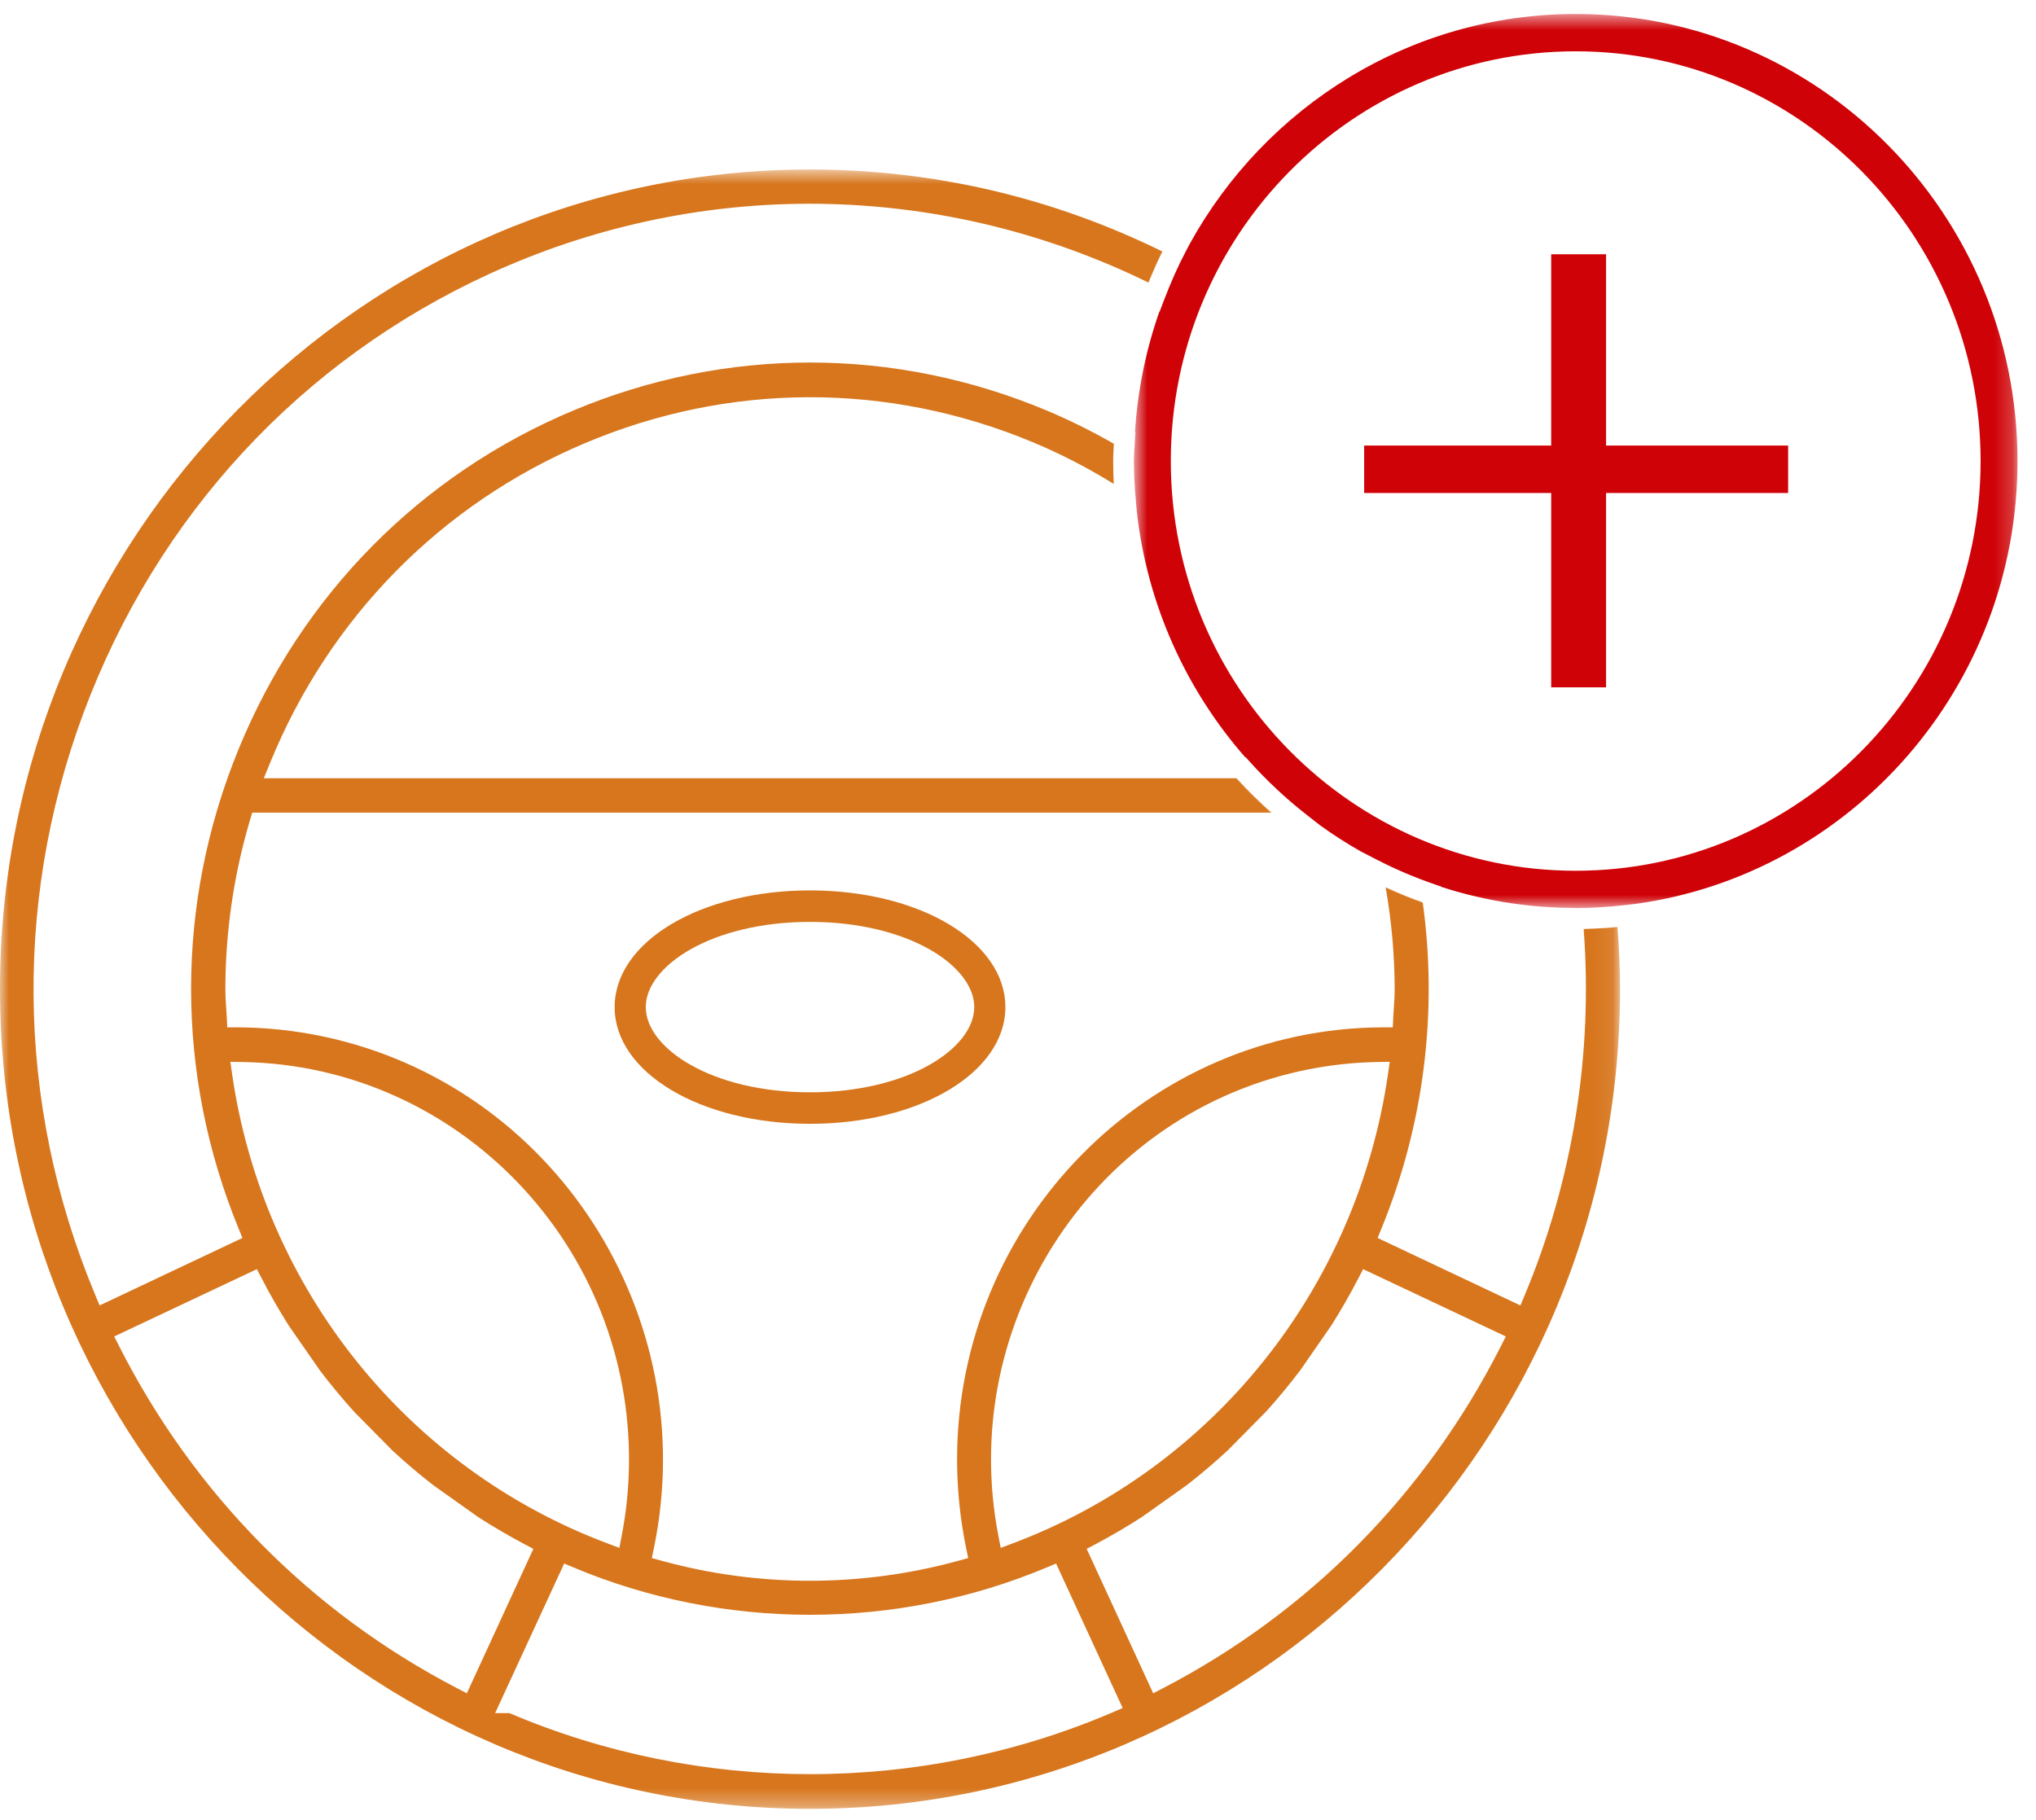
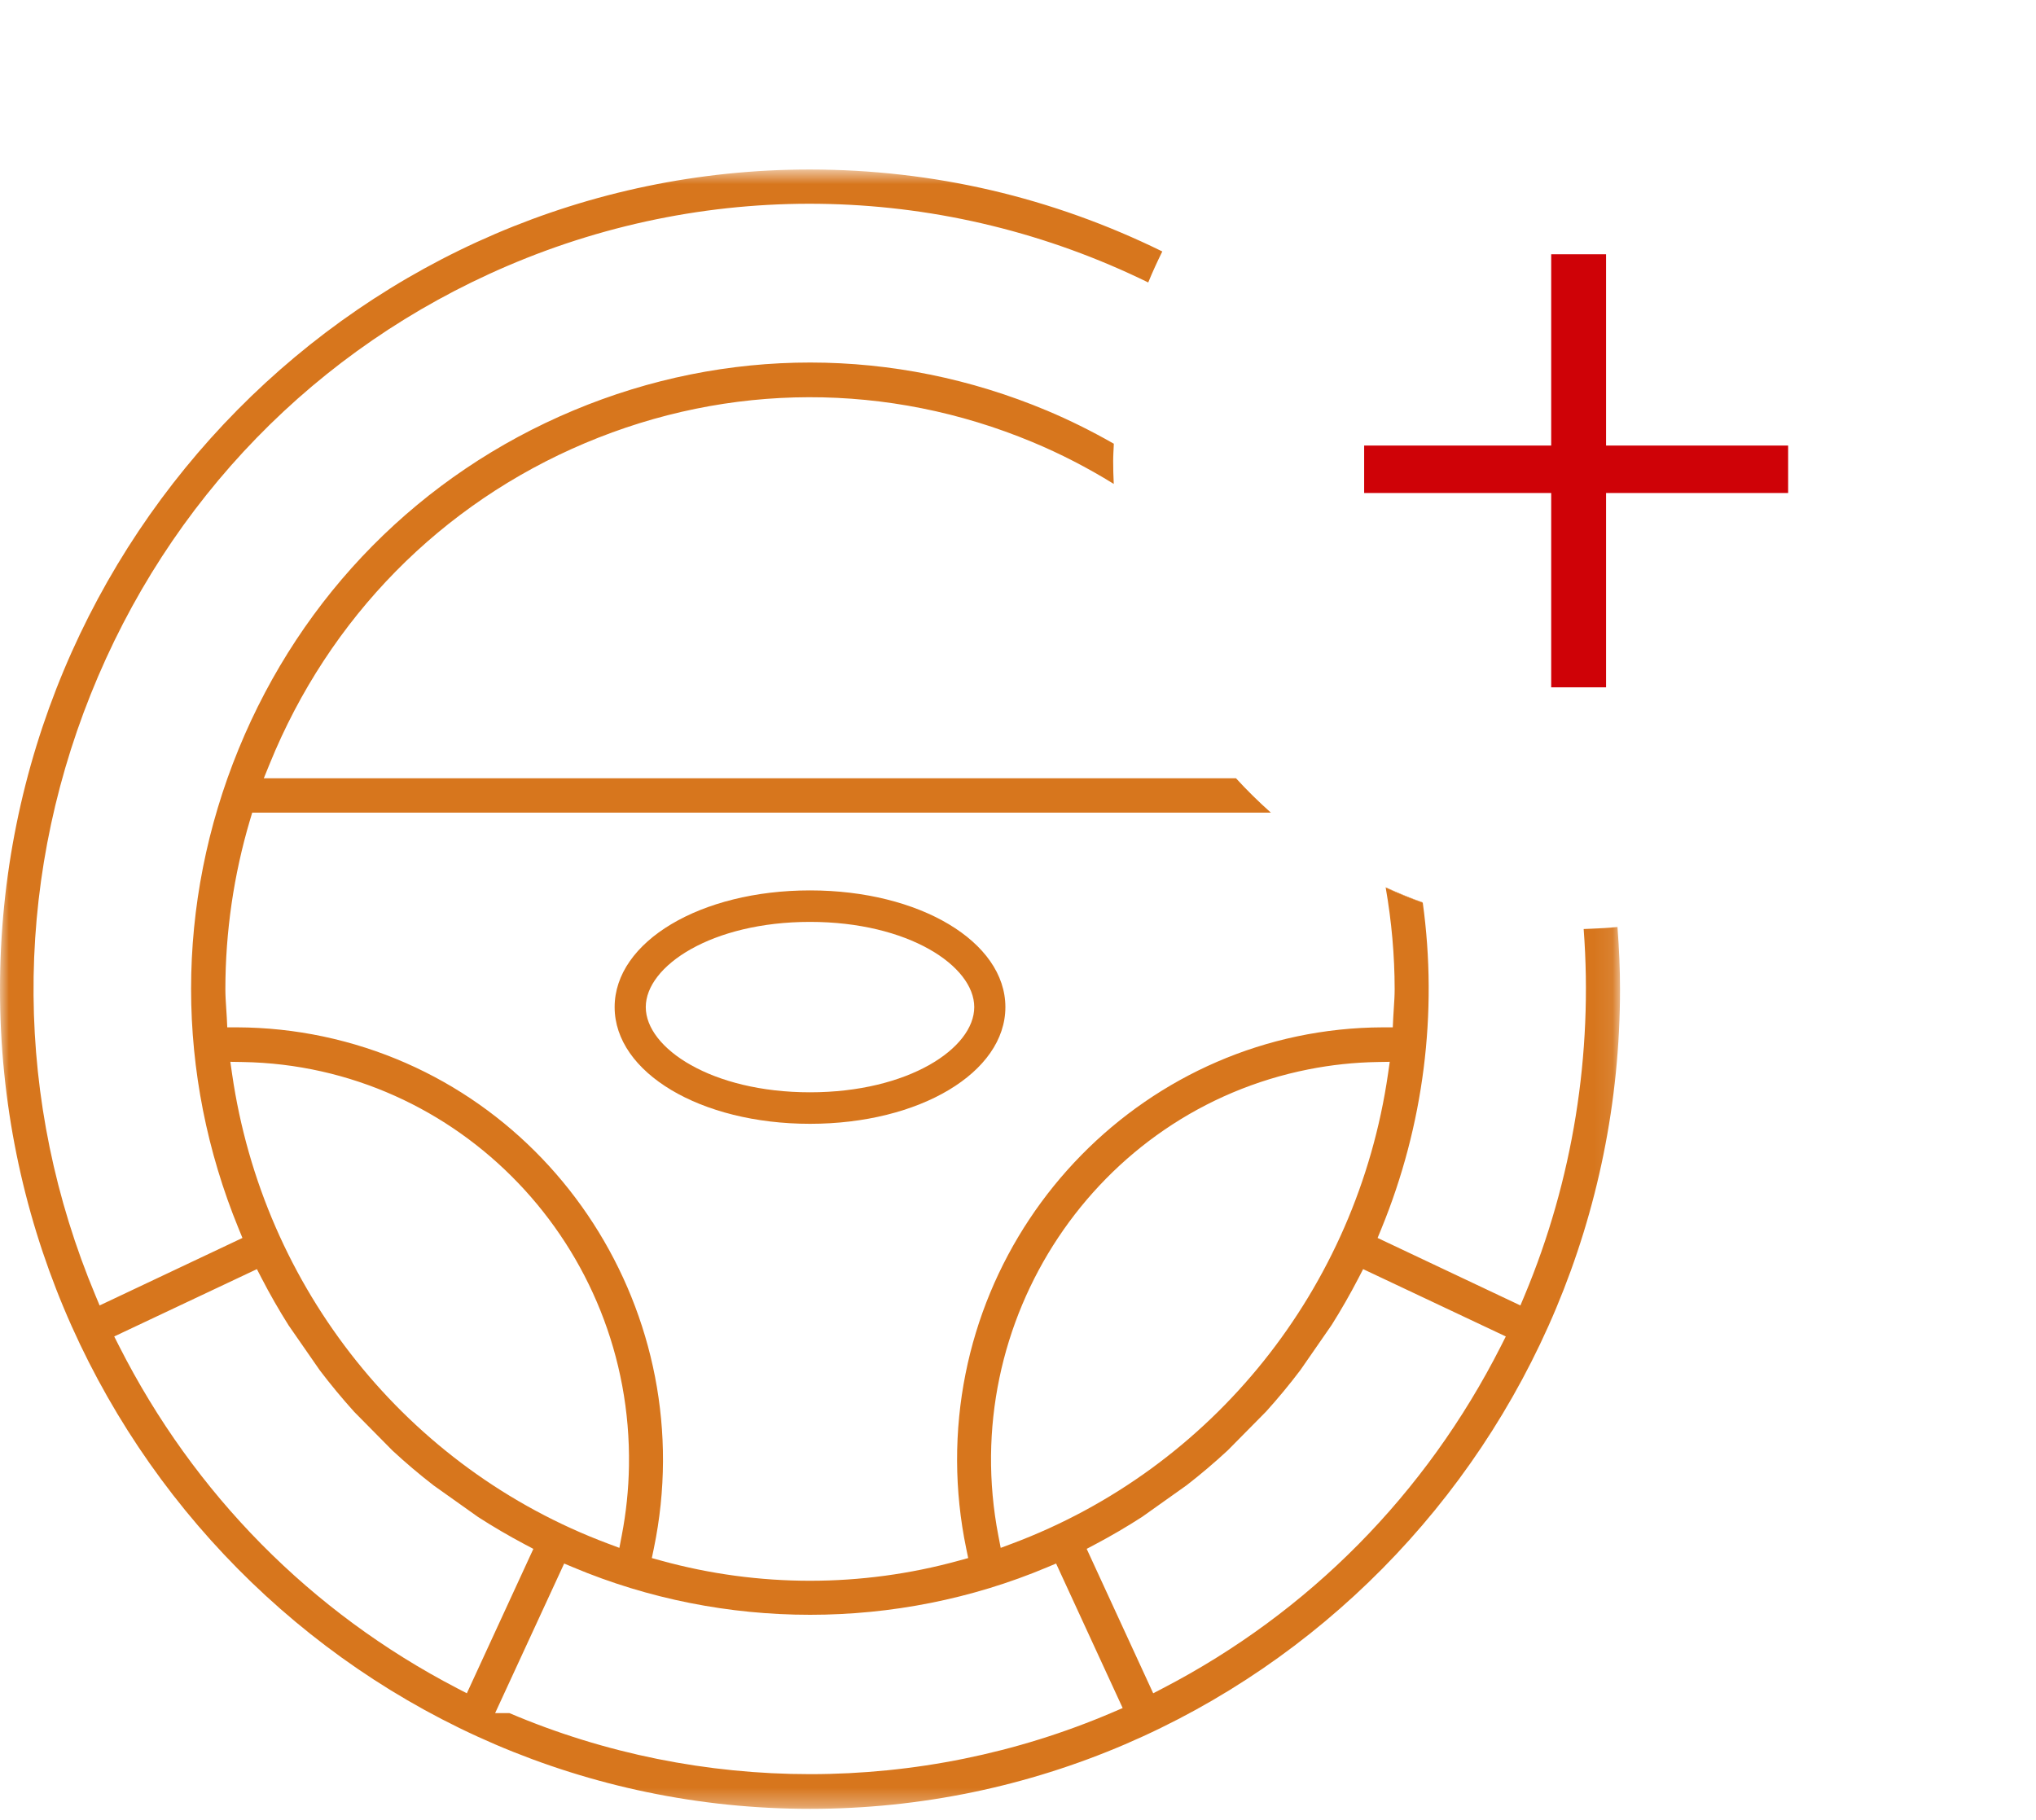
<svg xmlns="http://www.w3.org/2000/svg" xmlns:xlink="http://www.w3.org/1999/xlink" width="113px" height="101px" viewBox="0 0 113 101" version="1.1">
  <title>E0D7B468-9604-4357-A67C-E59C7537FAE5</title>
  <defs>
-     <polygon id="path-1" points="0.751 0.597 49.791 0.597 49.791 50.226 0.751 50.226" />
    <polygon id="path-3" points="0 0.682 89.913 0.682 89.913 91.677 0 91.677" />
  </defs>
  <g id="Welcome" stroke="none" stroke-width="1" fill="none" fill-rule="evenodd">
    <g id="Drive-More" transform="translate(-275, -1715)">
      <g id="Group-5" transform="translate(218, 1376)">
        <g id="Group-23" transform="translate(57, 339)">
          <path d="M35.841,55.901 C35.841,53.616 39.503,51.171 44.957,51.171 C50.41,51.171 54.072,53.616 54.072,55.901 C54.072,58.185 50.41,60.63 44.957,60.63 C39.503,60.63 35.841,58.185 35.841,55.901 M55.8,55.901 C55.8,52.268 51.037,49.423 44.957,49.423 C38.876,49.423 34.113,52.268 34.113,55.901 C34.113,59.533 38.876,62.379 44.957,62.379 C51.037,62.379 55.8,59.533 55.8,55.901" id="Fill-1" fill="#D7761D" />
          <polygon id="Fill-3" fill="#CF0207" points="86.093 38.151 89.138 38.151 89.138 27.365 99.243 27.365 99.243 24.731 89.138 24.731 89.138 14.113 86.093 14.113 86.093 24.731 75.712 24.731 75.712 27.365 86.093 27.365" />
          <g id="Group-7" transform="translate(62.182, 0.179)">
            <mask id="mask-2" fill="white">
              <use xlink:href="#path-1" />
            </mask>
            <g id="Clip-6" />
-             <path d="M25.271,2.669 C37.663,2.669 47.743,12.871 47.743,25.411 C47.743,37.952 37.663,48.154 25.271,48.154 C12.879,48.154 2.799,37.952 2.799,25.411 C2.799,12.871 12.879,2.669 25.271,2.669 L25.271,2.669 Z M0.833,23.8 L0.788,24.596 C0.77,24.866 0.751,25.136 0.751,25.411 C0.751,26.131 0.789,26.894 0.868,27.74 L0.913,28.229 C1.497,33.424 3.67,38.136 6.929,41.855 L6.959,41.855 L7.13,42.046 C8.114,43.144 9.194,44.154 10.338,45.048 L11.101,45.643 C11.818,46.16 12.561,46.638 13.333,47.075 L14.2,47.522 C15.268,48.073 16.372,48.543 17.483,48.922 L17.817,49.035 L17.819,49.051 C20.042,49.77 22.4,50.173 24.844,50.215 L25.091,50.217 C25.135,50.218 25.177,50.22 25.221,50.223 L25.271,50.226 C26.138,50.226 27.047,50.17 28.049,50.055 L28.579,49.995 C40.54,48.354 49.791,37.959 49.791,25.411 C49.791,11.729 38.792,0.597 25.271,0.597 C16.075,0.597 8.049,5.75 3.854,13.349 L3.62,13.793 C3.196,14.6 2.799,15.491 2.407,16.519 L2.179,17.119 L2.166,17.112 C1.425,19.221 0.959,21.461 0.81,23.787 L0.833,23.8 Z" id="Fill-5" fill="#CF0207" mask="url(#mask-2)" />
+             <path d="M25.271,2.669 C37.663,2.669 47.743,12.871 47.743,25.411 C47.743,37.952 37.663,48.154 25.271,48.154 C12.879,48.154 2.799,37.952 2.799,25.411 C2.799,12.871 12.879,2.669 25.271,2.669 L25.271,2.669 Z M0.833,23.8 L0.788,24.596 C0.77,24.866 0.751,25.136 0.751,25.411 C0.751,26.131 0.789,26.894 0.868,27.74 L0.913,28.229 C1.497,33.424 3.67,38.136 6.929,41.855 L6.959,41.855 C8.114,43.144 9.194,44.154 10.338,45.048 L11.101,45.643 C11.818,46.16 12.561,46.638 13.333,47.075 L14.2,47.522 C15.268,48.073 16.372,48.543 17.483,48.922 L17.817,49.035 L17.819,49.051 C20.042,49.77 22.4,50.173 24.844,50.215 L25.091,50.217 C25.135,50.218 25.177,50.22 25.221,50.223 L25.271,50.226 C26.138,50.226 27.047,50.17 28.049,50.055 L28.579,49.995 C40.54,48.354 49.791,37.959 49.791,25.411 C49.791,11.729 38.792,0.597 25.271,0.597 C16.075,0.597 8.049,5.75 3.854,13.349 L3.62,13.793 C3.196,14.6 2.799,15.491 2.407,16.519 L2.179,17.119 L2.166,17.112 C1.425,19.221 0.959,21.461 0.81,23.787 L0.833,23.8 Z" id="Fill-5" fill="#CF0207" mask="url(#mask-2)" />
          </g>
          <g id="Group-10" transform="translate(0, 8.726)">
            <mask id="mask-4" fill="white">
              <use xlink:href="#path-3" />
            </mask>
            <g id="Clip-9" />
            <path d="M83.302,65.994 C79.138,74.205 72.649,80.772 64.536,84.986 L64.004,85.263 L60.312,77.246 L60.799,76.988 C61.685,76.519 62.559,76.007 63.395,75.466 L65.861,73.714 C66.633,73.115 67.407,72.46 68.141,71.779 L70.269,69.625 C70.923,68.902 71.572,68.119 72.178,67.316 L73.908,64.819 C74.429,63.991 74.936,63.107 75.4,62.212 L75.655,61.719 L83.574,65.456 L83.302,65.994 Z M61.759,86.318 C56.422,88.606 50.692,89.751 44.963,89.751 C39.271,89.751 33.58,88.622 28.274,86.363 L27.48,86.363 L31.312,78.06 L31.821,78.274 C40.172,81.783 49.752,81.783 58.104,78.274 L58.614,78.06 L62.309,86.081 L61.759,86.318 Z M25.378,84.986 C17.264,80.772 10.775,74.205 6.612,65.994 L6.339,65.456 L14.259,61.719 L14.514,62.213 C14.975,63.106 15.481,63.99 16.018,64.84 L17.749,67.335 C18.342,68.117 18.991,68.9 19.662,69.644 L21.79,71.797 C22.503,72.458 23.277,73.115 24.071,73.728 L26.538,75.48 C27.357,76.008 28.231,76.52 29.115,76.989 L29.602,77.247 L25.91,85.263 L25.378,84.986 Z M12.882,50.891 L12.784,50.212 L13.461,50.223 C25.481,50.419 35.102,60.475 34.908,72.64 C34.888,73.94 34.752,75.245 34.505,76.518 L34.376,77.191 L33.741,76.953 C22.598,72.776 14.605,62.789 12.882,50.891 L12.882,50.891 Z M72.622,50.631 C73.882,50.381 75.172,50.244 76.456,50.223 L77.133,50.212 L77.035,50.891 C75.311,62.789 67.318,72.776 56.176,76.953 L55.54,77.191 L55.41,76.518 C53.104,64.579 60.825,52.965 72.622,50.631 L72.622,50.631 Z M84.617,63.179 L84.384,63.735 L76.458,59.988 L76.669,59.473 C79.019,53.741 79.81,47.493 78.965,41.38 C78.264,41.131 77.579,40.851 76.908,40.543 C77.236,42.422 77.403,44.313 77.405,46.179 C77.405,46.531 77.382,46.878 77.359,47.223 C77.347,47.397 77.335,47.57 77.327,47.743 L77.301,48.297 L76.754,48.298 C63.681,48.339 53.079,59.136 53.119,72.366 C53.125,73.993 53.294,75.626 53.625,77.22 L53.736,77.757 L53.212,77.901 C47.812,79.389 42.102,79.389 36.7,77.901 L36.177,77.757 L36.289,77.22 C38.973,64.272 30.748,51.527 17.955,48.809 C16.382,48.475 14.768,48.304 13.159,48.298 L12.613,48.297 L12.587,47.743 C12.578,47.57 12.566,47.397 12.554,47.223 C12.531,46.878 12.508,46.531 12.508,46.179 C12.511,42.999 12.97,39.842 13.874,36.796 L13.998,36.381 L70.535,36.381 C69.858,35.779 69.211,35.144 68.6,34.474 L14.641,34.474 L14.968,33.67 C18.264,25.563 24.482,19.24 32.477,15.867 C40.473,12.494 49.287,12.473 57.297,15.81 C58.837,16.45 60.352,17.23 61.813,18.133 C61.793,17.712 61.782,17.29 61.782,16.865 C61.782,16.541 61.794,16.219 61.806,15.897 C60.576,15.196 59.334,14.58 58.11,14.067 C49.638,10.511 40.307,10.507 31.833,14.054 C23.359,17.602 16.757,24.276 13.245,32.849 C9.726,41.433 9.726,50.889 13.245,59.473 L13.456,59.988 L5.529,63.735 L5.297,63.179 C0.808,52.458 0.714,40.609 5.032,29.817 C9.349,19.024 17.561,10.579 28.155,6.037 C39.606,1.128 52.533,1.469 63.728,6.953 C63.967,6.368 64.23,5.795 64.509,5.232 C58.38,2.22 51.804,0.69 44.956,0.682 C20.167,0.682 -0,21.092 -0,46.179 C-0,71.267 20.167,91.677 44.957,91.677 C69.746,91.677 89.913,71.267 89.913,46.179 C89.913,45.082 89.865,43.95 89.772,42.735 C89.303,42.777 88.832,42.806 88.357,42.822 C88.204,42.829 88.047,42.838 87.895,42.841 C88.42,49.774 87.29,56.791 84.617,63.179 L84.617,63.179 Z" id="Fill-8" fill="#D7761D" mask="url(#mask-4)" />
          </g>
          <path d="M89.771,51.455 C89.281,51.502 88.815,51.529 88.357,51.548 C88.832,51.532 89.304,51.503 89.771,51.46 C89.771,51.459 89.771,51.456 89.771,51.455" id="Fill-11" fill="#D7761D" />
          <path d="M61.782,25.591 C61.782,26.016 61.794,26.438 61.814,26.858 C61.815,26.858 61.816,26.859 61.817,26.859 C61.793,26.42 61.782,25.999 61.782,25.591" id="Fill-13" fill="#D7761D" />
-           <path d="M68.632,43.2 L68.599,43.2 C69.21,43.869 69.858,44.504 70.535,45.106 L70.565,45.106 C69.891,44.507 69.244,43.869 68.632,43.2" id="Fill-15" fill="#D7761D" />
-           <path d="M63.747,15.687 C63.997,15.068 64.251,14.495 64.515,13.959 C64.513,13.959 64.512,13.958 64.51,13.957 C64.23,14.52 63.968,15.093 63.728,15.679 C63.734,15.682 63.741,15.684 63.747,15.687" id="Fill-17" fill="#D7761D" />
          <path d="M61.825,24.632 C61.819,24.629 61.812,24.626 61.806,24.622 C61.795,24.944 61.782,25.266 61.782,25.59 C61.782,25.289 61.801,24.993 61.821,24.696 L61.825,24.632 Z" id="Fill-19" fill="#D7761D" />
          <path d="M76.905,49.25 C76.906,49.256 76.907,49.263 76.908,49.269 C77.579,49.576 78.265,49.856 78.965,50.105 C78.964,50.1 78.964,50.094 78.963,50.089 C78.271,49.842 77.583,49.562 76.905,49.25" id="Fill-21" fill="#D7761D" />
        </g>
      </g>
    </g>
  </g>
</svg>